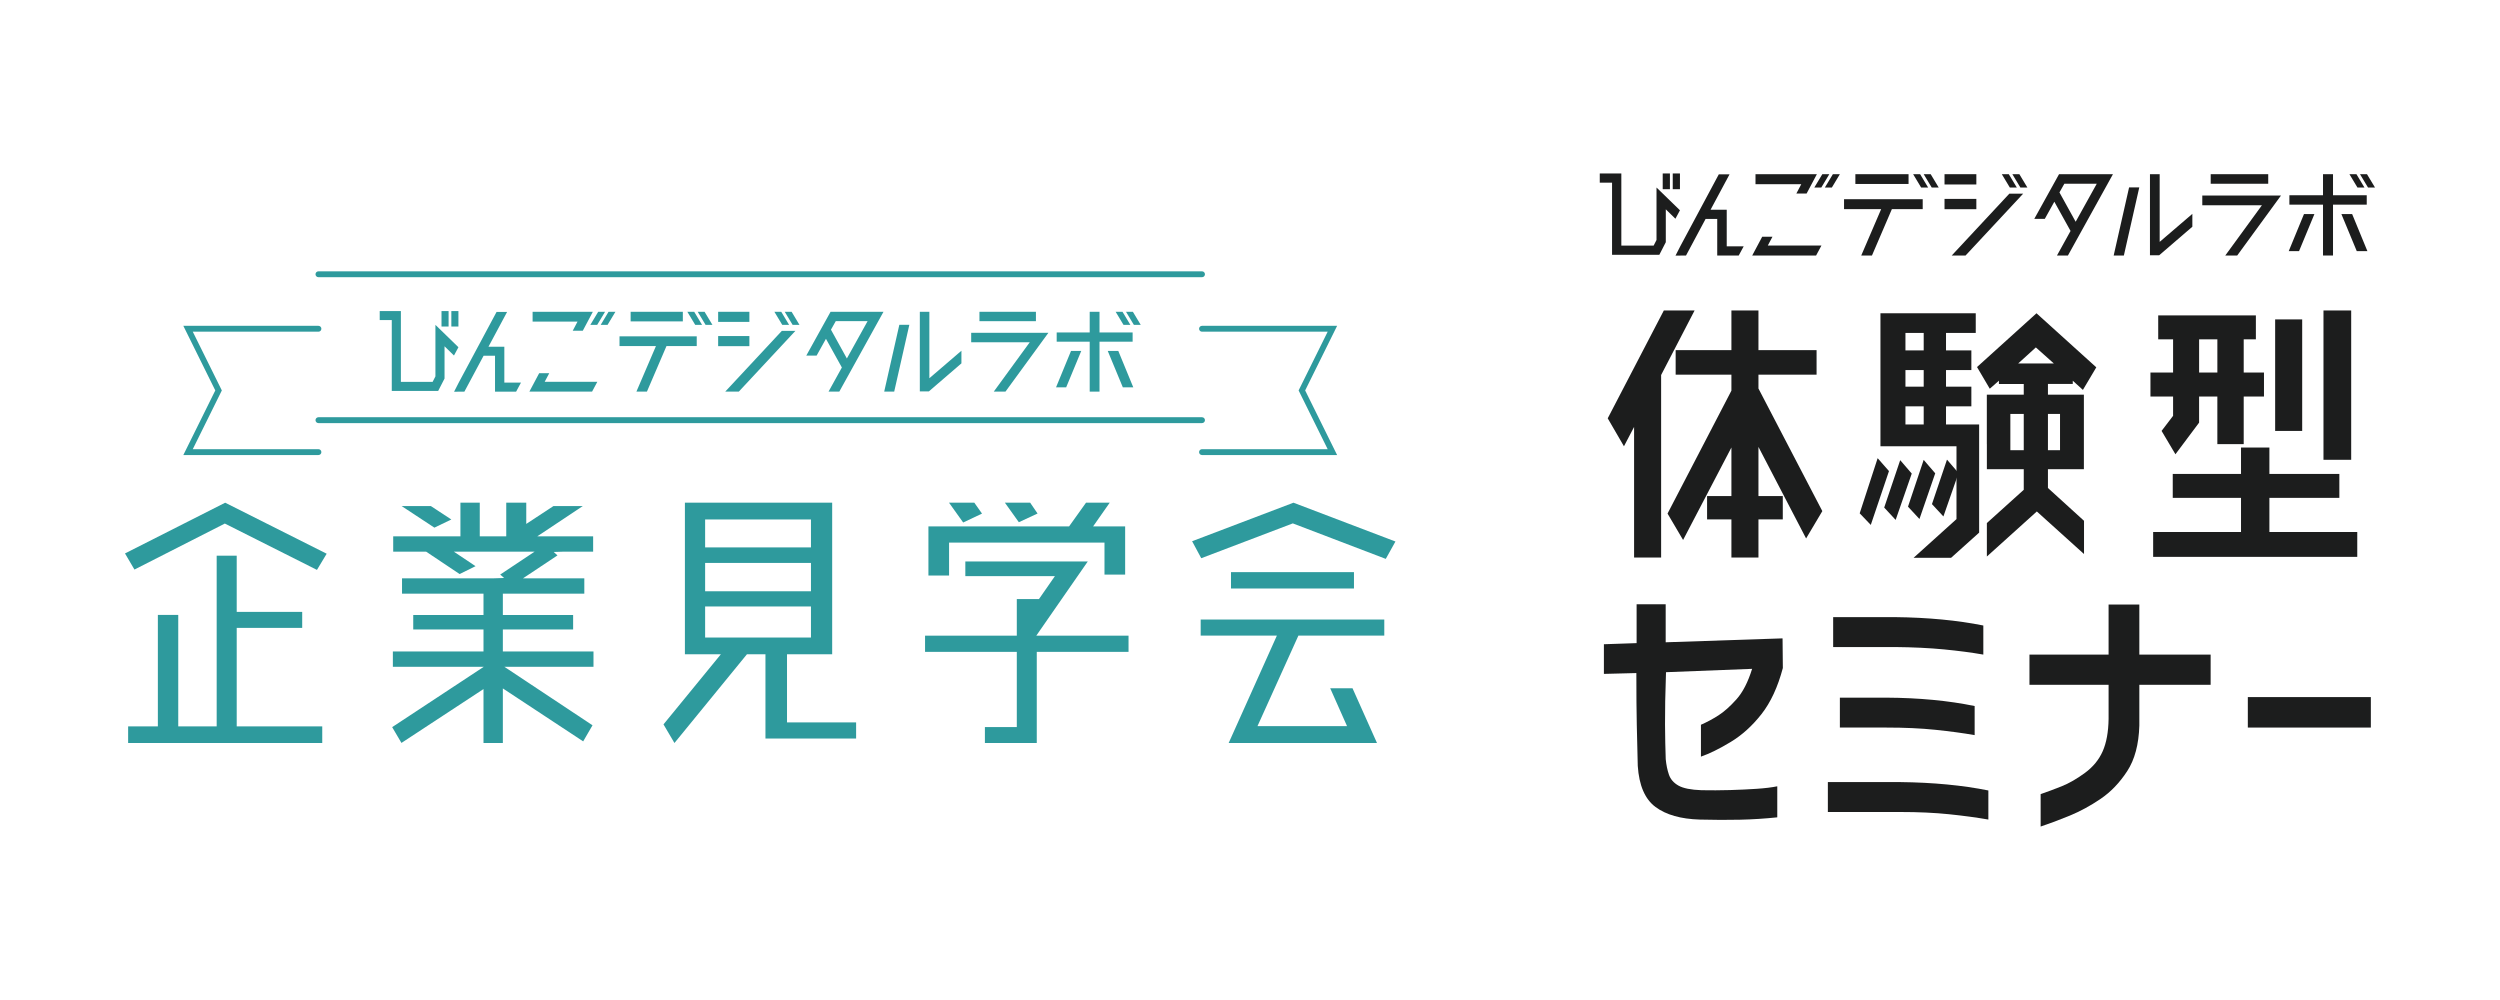
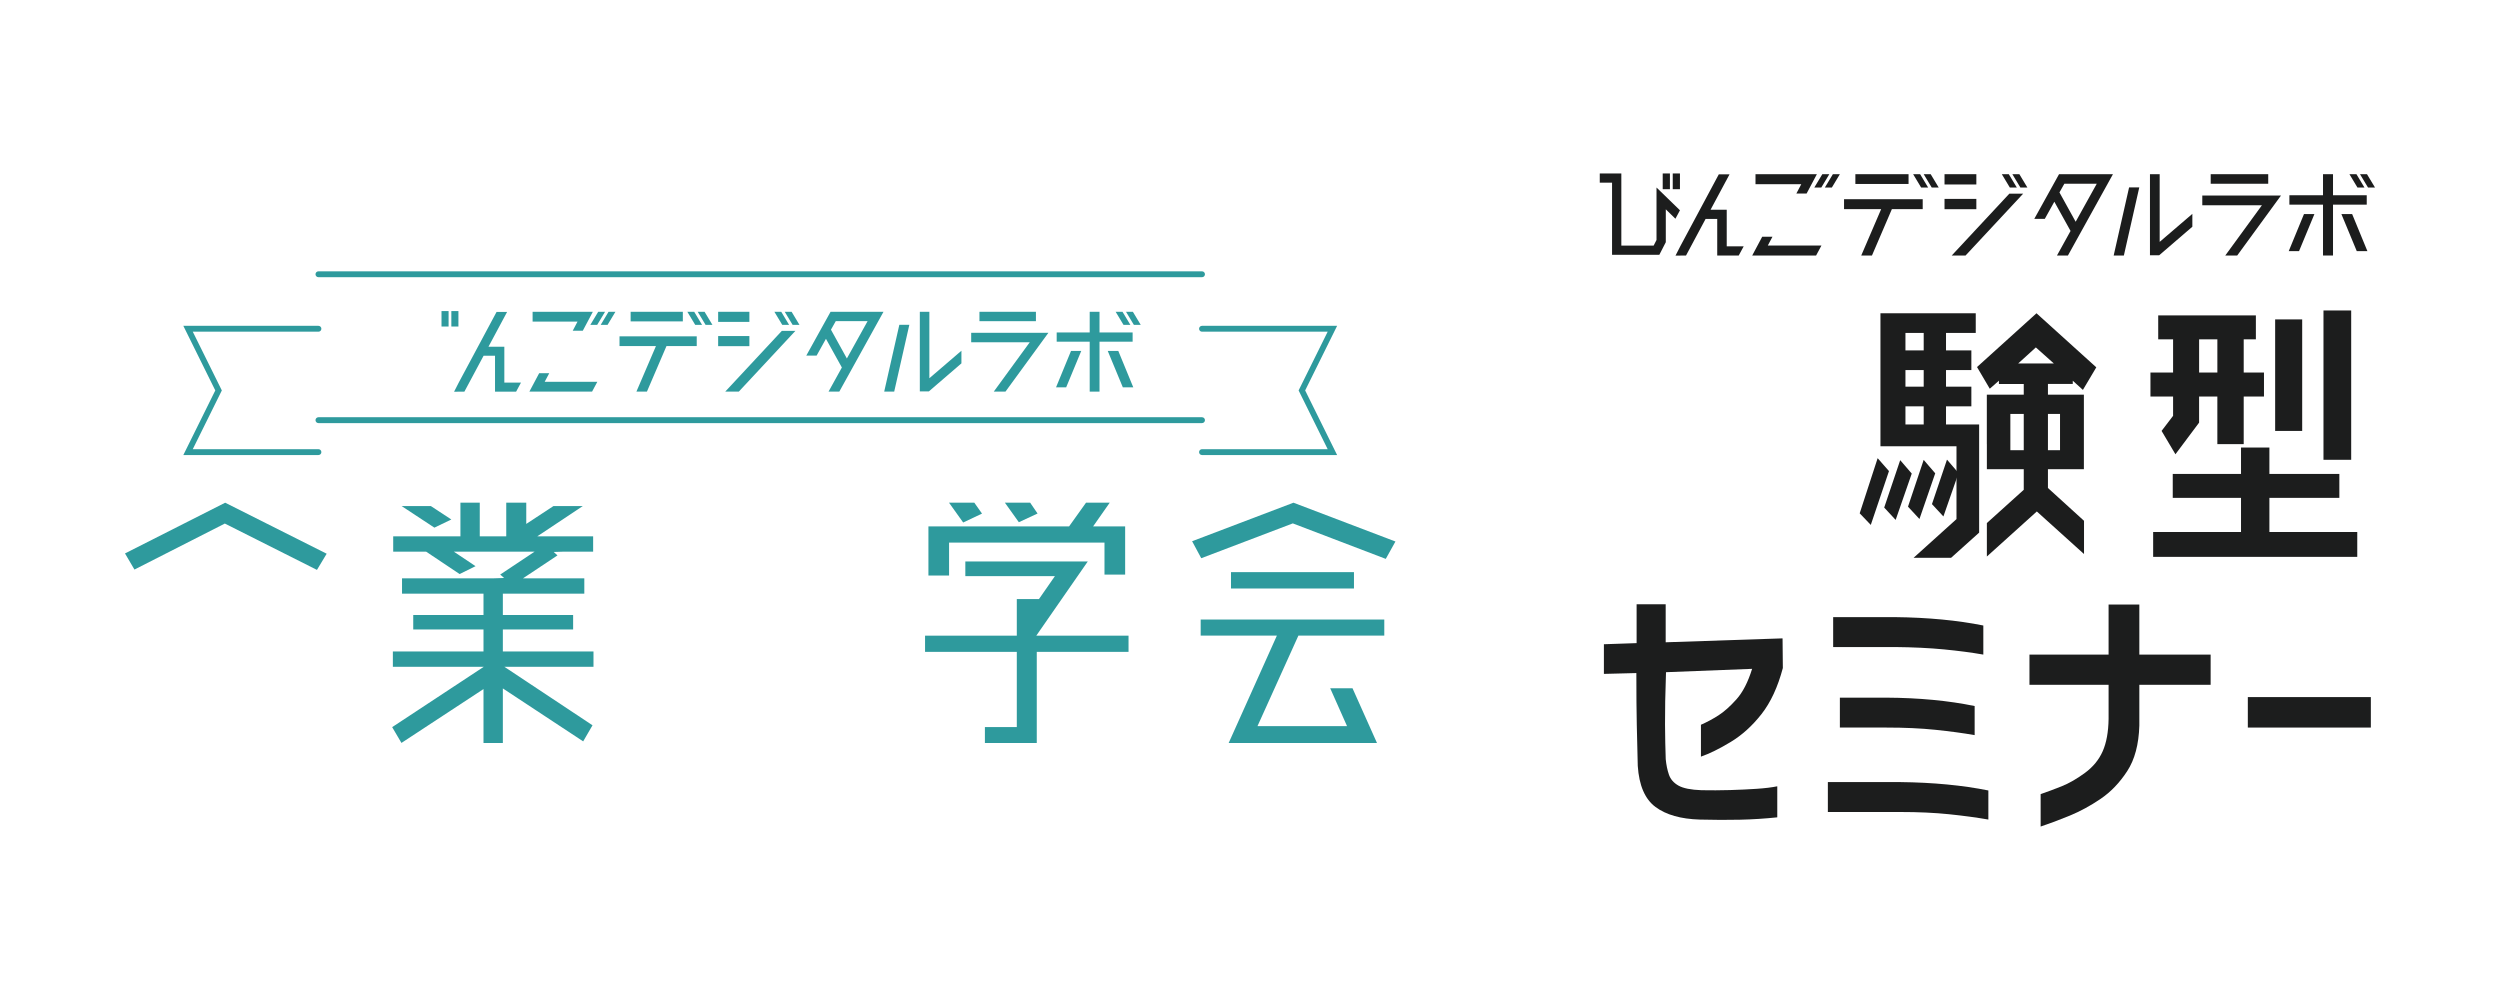
<svg xmlns="http://www.w3.org/2000/svg" id="data" viewBox="0 0 2000 800">
  <defs>
    <style>.cls-1{fill:#1c1d1d;}.cls-2{fill:#2e9a9d;}</style>
  </defs>
  <polygon class="cls-1" points="1417.97 189.39 1409.76 189.39 1401.77 204.41 1452.88 204.41 1457.17 196.4 1414.26 196.4 1417.97 189.39" />
  <polygon class="cls-1" points="1381.38 167.81 1368.44 167.81 1383.64 139.45 1375.05 139.45 1344.2 197.07 1340.4 204.51 1345.92 204.43 1348.81 204.43 1364.46 175.17 1373.78 175.17 1373.78 204.43 1390.97 204.43 1394.95 197.07 1381.38 197.07 1381.38 167.81" />
  <polygon class="cls-1" points="1437.1 154.8 1445.3 154.8 1453.5 139.35 1404.4 139.35 1404.4 147.36 1441.01 147.36 1437.1 154.8" />
  <polygon class="cls-1" points="1475.23 167.29 1504.93 167.29 1488.99 204.41 1497.57 204.41 1513.51 167.29 1538.17 167.29 1538.17 159.38 1475.23 159.38 1475.23 167.29" />
  <rect class="cls-1" x="1484.3" y="139.35" width="42.54" height="7.82" />
  <polygon class="cls-1" points="1561.38 204.41 1572.45 204.41 1618.56 154.91 1607.49 154.91 1561.38 204.41" />
  <rect class="cls-1" x="1555.62" y="159.12" width="25.46" height="8.24" />
  <rect class="cls-1" x="1555.62" y="139.35" width="25.46" height="8.23" />
  <path class="cls-1" d="M1627.42,175.08h8.43l7.62-13.7,12.97,23.38-10.87,19.66h8.77l36.02-65.06h-43.13l-19.8,35.73ZM1651.48,146.97h25.94l-16.89,30.43-12.97-23.46,3.92-6.96Z" />
  <polygon class="cls-1" points="1690.94 204.41 1699.09 204.41 1711.42 149.94 1703.27 149.94 1690.94 204.41" />
  <polygon class="cls-1" points="1727.74 139.35 1719.97 139.35 1719.97 204.23 1727.33 204.23 1753.88 181.38 1753.88 171.09 1727.74 193.5 1727.74 139.35" />
  <polygon class="cls-1" points="1761.83 164.19 1809.55 164.19 1780.22 204.41 1789.76 204.41 1824.77 156.45 1761.83 156.45 1761.83 164.19" />
  <rect class="cls-1" x="1768.56" y="139.35" width="46.02" height="7.65" />
  <polygon class="cls-1" points="1873.11 171.25 1885.41 200.91 1893.92 200.91 1881.71 171.25 1873.11 171.25" />
  <polygon class="cls-1" points="1830.98 200.91 1839.23 200.91 1851.53 171.25 1843.19 171.25 1830.98 200.91" />
  <polygon class="cls-1" points="1893.39 156.2 1866.41 156.2 1866.41 139.35 1858.41 139.35 1858.41 156.2 1831.51 156.2 1831.51 163.72 1858.41 163.72 1858.41 204.41 1866.41 204.41 1866.41 163.72 1893.39 163.72 1893.39 156.2" />
  <polygon class="cls-1" points="1530.51 139.35 1536.92 150.02 1542.51 150.02 1536.11 139.35 1530.51 139.35" />
  <polygon class="cls-1" points="1538.96 139.35 1545.37 150.02 1550.96 150.02 1544.55 139.35 1538.96 139.35" />
  <polygon class="cls-1" points="1613.45 150.02 1607.04 139.35 1601.45 139.35 1607.86 150.02 1613.45 150.02" />
  <polygon class="cls-1" points="1609.89 139.35 1616.3 150.02 1621.9 150.02 1615.49 139.35 1609.89 139.35" />
  <polygon class="cls-1" points="1891.56 150.02 1885.15 139.35 1879.55 139.35 1885.96 150.02 1891.56 150.02" />
  <polygon class="cls-1" points="1893.59 139.35 1888 139.35 1894.41 150.02 1900 150.02 1893.59 139.35" />
  <polygon class="cls-1" points="1459.89 150.02 1465.49 150.02 1471.89 139.35 1466.3 139.35 1459.89 150.02" />
  <polygon class="cls-1" points="1457.04 150.02 1463.45 139.35 1457.86 139.35 1451.45 150.02 1457.04 150.02" />
  <polygon class="cls-1" points="1325.21 150.01 1325.21 192 1322.91 196.49 1297.07 196.49 1297.07 138.77 1279.81 138.77 1279.81 146.12 1289.64 146.12 1289.64 203.83 1327.47 203.83 1332.64 193.76 1332.64 167.47 1340.33 174.99 1343.96 168.23 1325.21 150.01" />
  <rect class="cls-1" x="1338.19" y="138.77" width="5.77" height="12.59" />
  <rect class="cls-1" x="1330.17" y="138.77" width="5.77" height="12.59" />
  <path class="cls-1" d="M1283.12,539.1v-23.71l26.17-.89v-31.09h23.26v30.42l93.5-3.13.23,23.71c-4.03,15.21-9.73,27.51-17.11,36.91-7.38,9.39-15.59,16.81-24.6,22.25-9.02,5.45-16.96,9.36-23.82,11.74v-25.5c4.77-2.08,9.43-4.58,13.98-7.49,4.55-2.91,9.36-7.19,14.43-12.86,5.07-5.66,9.24-13.79,12.53-24.38l-68.89,2.68c-.59,17.3-.86,31.17-.78,41.61.07,10.44.26,19.76.56,27.96.45,4.63,1.3,8.76,2.57,12.42,1.27,3.66,3.8,6.56,7.61,8.73,3.8,2.16,9.95,3.39,18.45,3.69,7.46.15,15.02.11,22.7-.11,7.68-.23,14.84-.56,21.47-1.01,6.64-.45,12.11-1.12,16.44-2.01v24.83c-9.99,1.04-19.95,1.68-29.86,1.9-9.92.23-20.62.19-32.1-.11-15.21-.45-27.03-3.81-35.45-10.07-8.43-6.26-13.16-17.22-14.2-32.88-.3-11.77-.56-22.74-.78-32.88-.23-10.13-.34-23.93-.34-41.38l-25.95.67Z" />
  <path class="cls-1" d="M1590.69,632.38v23.26c-9.4-1.64-19.87-3.05-31.43-4.25-11.56-1.2-24.57-1.79-39.03-1.79h-57.94v-23.93h57.94c26.24.3,49.73,2.54,70.46,6.71ZM1586.66,500.41v23.26c-9.39-1.64-19.87-3.02-31.43-4.14-11.56-1.12-24.65-1.75-39.26-1.9h-49.44v-23.93h49.44c26.39.3,49.95,2.54,70.68,6.71ZM1579.72,564.83v23.26c-9.39-1.64-19.87-3.05-31.43-4.25-11.56-1.2-24.65-1.79-39.26-1.79h-37.13v-23.93h37.13c26.24.15,49.81,2.39,70.68,6.71Z" />
  <path class="cls-1" d="M1623.57,547.83v-24.16h63.3v-40.04h24.6v40.04h57.04v24.16h-57.04v32.66c-.45,15.06-3.69,27.22-9.73,36.46-6.04,9.25-13.12,16.63-21.25,22.14-8.13,5.52-16.37,9.99-24.72,13.43-8.35,3.43-16.1,6.33-23.26,8.72v-25.94c5.22-1.79,10.81-3.88,16.78-6.26,5.96-2.39,12.19-5.96,18.68-10.74,6.49-4.77,11.22-10.54,14.2-17.33,2.98-6.78,4.55-15.39,4.7-25.83v-27.29h-63.3Z" />
  <path class="cls-1" d="M1798.26,582.05v-24.38h98.42v24.38h-98.42Z" />
-   <path class="cls-1" d="M1355.67,248.39l-26.77,51.62v145.99h-21.63v-104.46l-8.11,15.48-12.98-22.36,44.88-86.27h24.6ZM1444.88,430.76l-38.12-73.24v39.32h19.47v18.68h-19.47v30.48h-21.63v-30.48h-19.47v-18.68h19.47v-38.84l-38.66,73.98-12.44-21.13,51.1-98.32v-12.78h-44.61v-19.66h44.61v-31.71h21.63v31.71h46.5v19.66h-46.5v11.07l51.1,98.07-12.98,21.87Z" />
  <path class="cls-1" d="M1583.3,339.57h-26.49v-14.5h20.28v-15.73h-20.28v-13.27h20.28v-15.73h-20.28v-14.01h23.79v-15.73h-76.24v106.43h60.83v58.25l-34.33,30.97h30.01l22.44-20.15v-86.52ZM1538.96,339.57h-14.6v-14.5h14.6v14.5ZM1538.96,309.34h-14.6v-13.27h14.6v13.27ZM1538.96,280.34h-14.6v-14.01h14.6v14.01Z" />
  <path class="cls-1" d="M1738.47,332.69v-15.48h-18.11v-19.17h18.11v-26.55h-11.9v-19.17h78.13v19.17h-9.73v26.55h16.22v19.17h-16.22v38.1h-21.09v-38.1h-14.6v20.89l-18.93,25.31-11.08-18.68,9.19-12.04ZM1815.52,425.6h70.29v19.91h-163.29v-19.91h70.29v-27.28h-54.61v-19.17h54.61v-21.14h22.71v21.14h55.96v19.17h-55.96v27.28ZM1759.29,271.49v26.55h14.6v-26.55h-14.6ZM1841.75,255.52v89.22h-21.63v-89.22h21.63ZM1880.95,248.39v119.45h-22.17v-119.45h22.17Z" />
  <polygon class="cls-1" points="1529.4 378.86 1516.52 415.93 1507.36 406.06 1520.16 368.13 1529.4 378.86" />
  <polygon class="cls-1" points="1548.18 378.65 1535.56 415.2 1526.4 405.33 1538.94 367.91 1548.18 378.65" />
  <polygon class="cls-1" points="1566.83 378.43 1554.73 413.17 1545.57 403.3 1557.59 367.7 1566.83 378.43" />
  <polygon class="cls-1" points="1502.12 366.54 1511.18 376.87 1496.63 419.93 1487.75 410.65 1502.12 366.54" />
  <path class="cls-1" d="M1667.21,416.63l-28.86-26.24v-15.02h28.76v-59.65h-28.76v-8.55h19.87v-2.62l8.1,7.37,10.72-18.06-47.84-43.25-47.58,43.02,10.2,17.35,7.32-6.42v2.62h19.87v8.55h-29.54v39.58h.03v20.07h29.51v16.45l-29.51,26.61v26.78l39.97-36.05,37.75,34.06v-26.6ZM1619,360.16h-10.72v-28.99h10.72v28.99ZM1648.02,331.17v28.99h-9.67v-28.99h9.67ZM1614.56,290.76l14.12-12.83,14.38,12.83h-28.49Z" />
  <path class="cls-2" d="M961.61,221.76H254.75c-1.3,0-2.35-1.05-2.35-2.35s1.05-2.35,2.35-2.35h706.86c1.3,0,2.35,1.05,2.35,2.35s-1.05,2.35-2.35,2.35Z" />
  <path class="cls-2" d="M961.61,338.48H254.75c-1.3,0-2.35-1.05-2.35-2.35s1.05-2.35,2.35-2.35h706.86c1.3,0,2.35,1.05,2.35,2.35s-1.05,2.35-2.35,2.35Z" />
  <path class="cls-2" d="M254.75,364.04h-108.09l25.57-51.69-25.57-51.69h108.09c1.3,0,2.35,1.05,2.35,2.35s-1.05,2.35-2.35,2.35h-100.53l23.25,46.99-23.25,46.99h100.53c1.3,0,2.35,1.05,2.35,2.35s-1.05,2.35-2.35,2.35Z" />
  <path class="cls-2" d="M1069.7,364.04h-108.09c-1.3,0-2.35-1.05-2.35-2.35s1.05-2.35,2.35-2.35h100.53l-23.25-46.99,23.25-46.99h-100.53c-1.3,0-2.35-1.05-2.35-2.35s1.05-2.35,2.35-2.35h108.09l-25.57,51.69,25.57,51.69Z" />
  <polygon class="cls-2" points="439.4 298.55 431.34 298.55 423.5 313.3 473.66 313.3 477.87 305.43 435.76 305.43 439.4 298.55" />
  <polygon class="cls-2" points="403.47 277.37 390.78 277.37 405.69 249.53 397.26 249.53 366.98 306.09 363.25 313.4 368.67 313.32 371.51 313.32 386.87 284.6 396.02 284.6 396.02 313.32 412.89 313.32 416.79 306.09 403.47 306.09 403.47 277.37" />
  <polygon class="cls-2" points="458.18 264.6 466.23 264.6 474.28 249.43 426.08 249.43 426.08 257.29 462.02 257.29 458.18 264.6" />
  <polygon class="cls-2" points="495.61 276.85 524.76 276.85 509.12 313.3 517.54 313.3 533.19 276.85 557.39 276.85 557.39 269.09 495.61 269.09 495.61 276.85" />
  <rect class="cls-2" x="504.51" y="249.43" width="41.76" height="7.68" />
  <polygon class="cls-2" points="580.18 313.3 591.04 313.3 636.31 264.71 625.45 264.71 580.18 313.3" />
  <rect class="cls-2" x="574.52" y="268.84" width="24.99" height="8.09" />
  <rect class="cls-2" x="574.52" y="249.43" width="24.99" height="8.08" />
  <path class="cls-2" d="M645,284.5h8.28l7.48-13.45,12.73,22.95-10.67,19.3h8.61l35.36-63.87h-42.34l-19.44,35.07ZM668.62,256.91h25.46l-16.58,29.87-12.73-23.03,3.85-6.84Z" />
  <polygon class="cls-2" points="707.36 313.3 715.36 313.3 727.47 259.83 719.47 259.83 707.36 313.3" />
  <polygon class="cls-2" points="743.49 249.43 735.86 249.43 735.86 313.12 743.09 313.12 769.14 290.69 769.14 280.58 743.49 302.59 743.49 249.43" />
  <polygon class="cls-2" points="776.95 273.81 823.8 273.81 795.01 313.3 804.37 313.3 838.73 266.22 776.95 266.22 776.95 273.81" />
  <rect class="cls-2" x="783.56" y="249.43" width="45.18" height="7.51" />
  <polygon class="cls-2" points="886.19 280.74 898.26 309.86 906.62 309.86 894.63 280.74 886.19 280.74" />
  <polygon class="cls-2" points="844.83 309.86 852.94 309.86 865.01 280.74 856.82 280.74 844.83 309.86" />
  <polygon class="cls-2" points="906.1 265.97 879.61 265.97 879.61 249.43 871.76 249.43 871.76 265.97 845.35 265.97 845.35 273.35 871.76 273.35 871.76 313.3 879.61 313.3 879.61 273.35 906.1 273.35 906.1 265.97" />
  <polygon class="cls-2" points="549.88 249.43 556.17 259.9 561.66 259.9 555.37 249.43 549.88 249.43" />
  <polygon class="cls-2" points="558.17 249.43 564.46 259.9 569.95 259.9 563.66 249.43 558.17 249.43" />
  <polygon class="cls-2" points="631.29 259.9 625 249.43 619.51 249.43 625.8 259.9 631.29 259.9" />
  <polygon class="cls-2" points="627.8 249.43 634.09 259.9 639.58 259.9 633.29 249.43 627.8 249.43" />
  <polygon class="cls-2" points="904.3 259.9 898.01 249.43 892.52 249.43 898.81 259.9 904.3 259.9" />
  <polygon class="cls-2" points="906.3 249.43 900.81 249.43 907.1 259.9 912.59 259.9 906.3 249.43" />
  <polygon class="cls-2" points="480.55 259.9 486.04 259.9 492.33 249.43 486.84 249.43 480.55 259.9" />
  <polygon class="cls-2" points="477.75 259.9 484.04 249.43 478.55 249.43 472.26 259.9 477.75 259.9" />
-   <polygon class="cls-2" points="348.34 259.89 348.34 301.11 346.08 305.52 320.71 305.52 320.71 248.86 303.77 248.86 303.77 256.07 313.42 256.07 313.42 312.73 350.55 312.73 355.63 302.84 355.63 277.03 363.18 284.42 366.74 277.78 348.34 259.89" />
  <rect class="cls-2" x="361.08" y="248.86" width="5.66" height="12.36" />
  <rect class="cls-2" x="353.21" y="248.86" width="5.66" height="12.36" />
  <polygon class="cls-2" points="180.15 402.16 100 442.75 107.56 455.65 179.87 418.84 253.56 455.92 261.34 442.98 180.15 402.16" />
-   <polygon class="cls-2" points="241.76 502.31 241.76 489.51 189.37 489.51 189.37 444.55 173.34 444.55 173.34 581.11 142.6 581.11 142.6 491.93 126.29 491.93 126.29 581.11 102.51 581.11 102.51 594.4 257.8 594.4 257.8 581.11 189.37 581.11 189.37 502.31 241.76 502.31" />
  <polygon class="cls-2" points="474.01 580.23 403.47 533.42 474.79 533.42 474.79 521.15 402.28 521.15 402.28 503.55 458.5 503.55 458.5 492.02 402.28 492.02 402.28 474.91 467.45 474.91 467.45 462.64 418.43 462.64 445.97 444.32 442.96 441.58 450.75 441.33 474.51 441.33 474.51 429.07 429.83 429.07 466.22 404.87 442.73 404.87 421.01 419.14 421.01 402.16 405 402.16 405 429.07 383.81 429.07 383.81 402.16 368.34 402.16 368.34 429.07 314.56 429.07 314.56 441.33 340.91 441.33 367.69 459.24 380.44 452.94 363.07 441.33 427.68 441.33 400.17 459.63 403.27 462.39 395.36 462.64 321.62 462.64 321.62 474.91 386.8 474.91 386.8 492.02 330.59 492.02 330.59 503.55 386.8 503.55 386.8 521.15 314.29 521.15 314.29 533.42 387.03 533.42 313.73 581.71 321.16 594.34 386.8 551.25 386.8 594.4 402.28 594.4 402.28 550.74 466.54 593.1 474.01 580.23" />
  <polygon class="cls-2" points="361.06 415.59 344.72 404.87 321.32 404.87 347.52 422.12 361.06 415.59" />
-   <path class="cls-2" d="M684.89,590.82v-12.92h-55.28v-54.49h36.13v-121.26h-117.82v121.26h28.78l-45.91,56.09,8.77,14.9,57.99-70.99h14.81v67.41h72.53ZM564.1,415.56h84.67v22.38h-84.67v-22.38ZM564.1,450.37h84.67v22.62h-84.67v-22.62ZM564.1,510v-24.83h84.67v24.83h-84.67Z" />
  <polygon class="cls-2" points="785.61 410.87 779.46 402.16 759.22 402.16 770.54 418.01 785.61 410.87" />
  <polygon class="cls-2" points="759.26 434.1 883.59 434.1 883.59 459.7 900.12 459.7 900.12 421.12 874.49 421.12 887.77 402.16 868.81 402.16 855.27 421.12 742.74 421.12 742.74 460.44 759.26 460.44 759.26 434.1" />
  <polygon class="cls-2" points="830.05 410.82 824.13 402.16 803.92 402.16 815.07 417.77 830.05 410.82" />
  <polygon class="cls-2" points="829.03 508.54 870.21 449.19 772.27 449.19 772.27 460.93 843.91 460.93 831.19 479.23 813.44 479.23 813.44 508.54 740.04 508.54 740.04 521.51 813.44 521.51 813.44 581.67 787.92 581.67 787.92 594.4 829.42 594.4 829.42 521.51 902.83 521.51 902.83 508.54 829.03 508.54" />
  <polygon class="cls-2" points="1034.78 402.16 953.69 432.98 960.99 446.58 1034.25 418.71 1108.62 447.11 1116.35 433.21 1034.78 402.16" />
  <rect class="cls-2" x="984.79" y="457.71" width="98.38" height="13.09" />
  <polygon class="cls-2" points="960.54 508.48 1021.51 508.48 983.07 594.1 982.91 594.4 1084.36 594.4 1101.59 594.4 1082.02 550.62 1064.17 550.62 1077.62 580.88 1006 580.88 1038.72 508.48 1107.43 508.48 1107.43 495.65 960.54 495.65 960.54 508.48" />
</svg>